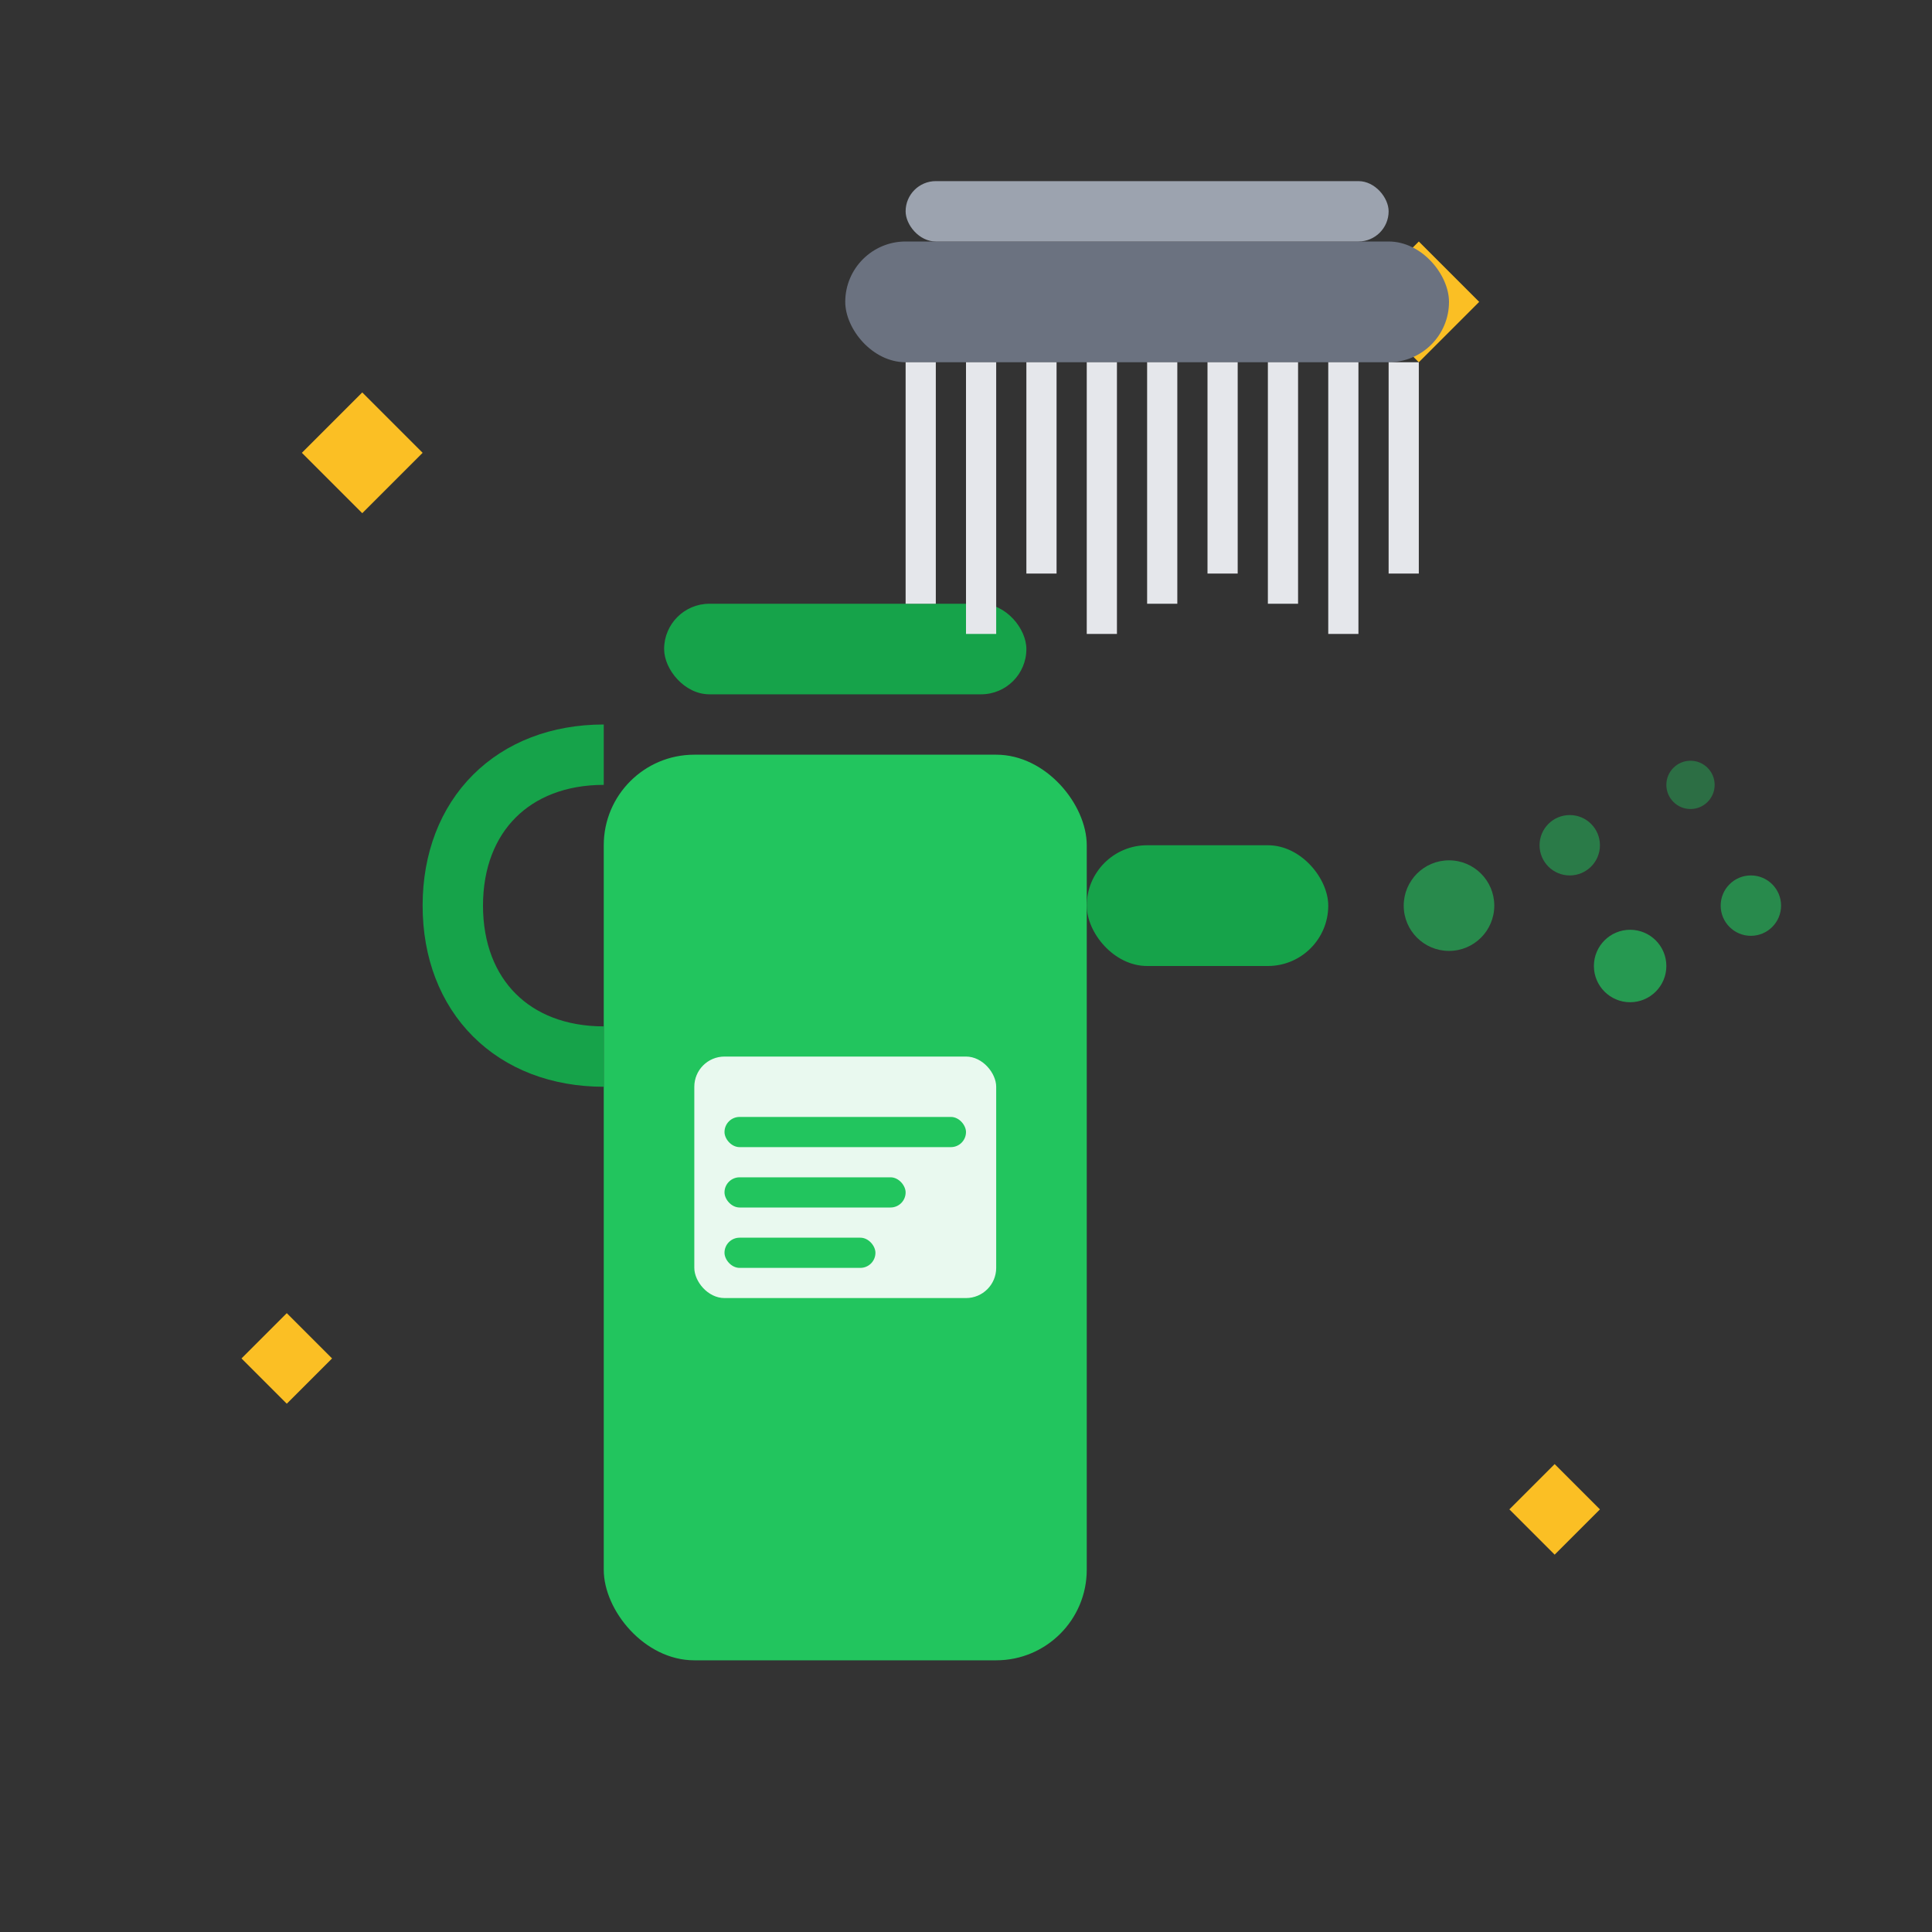
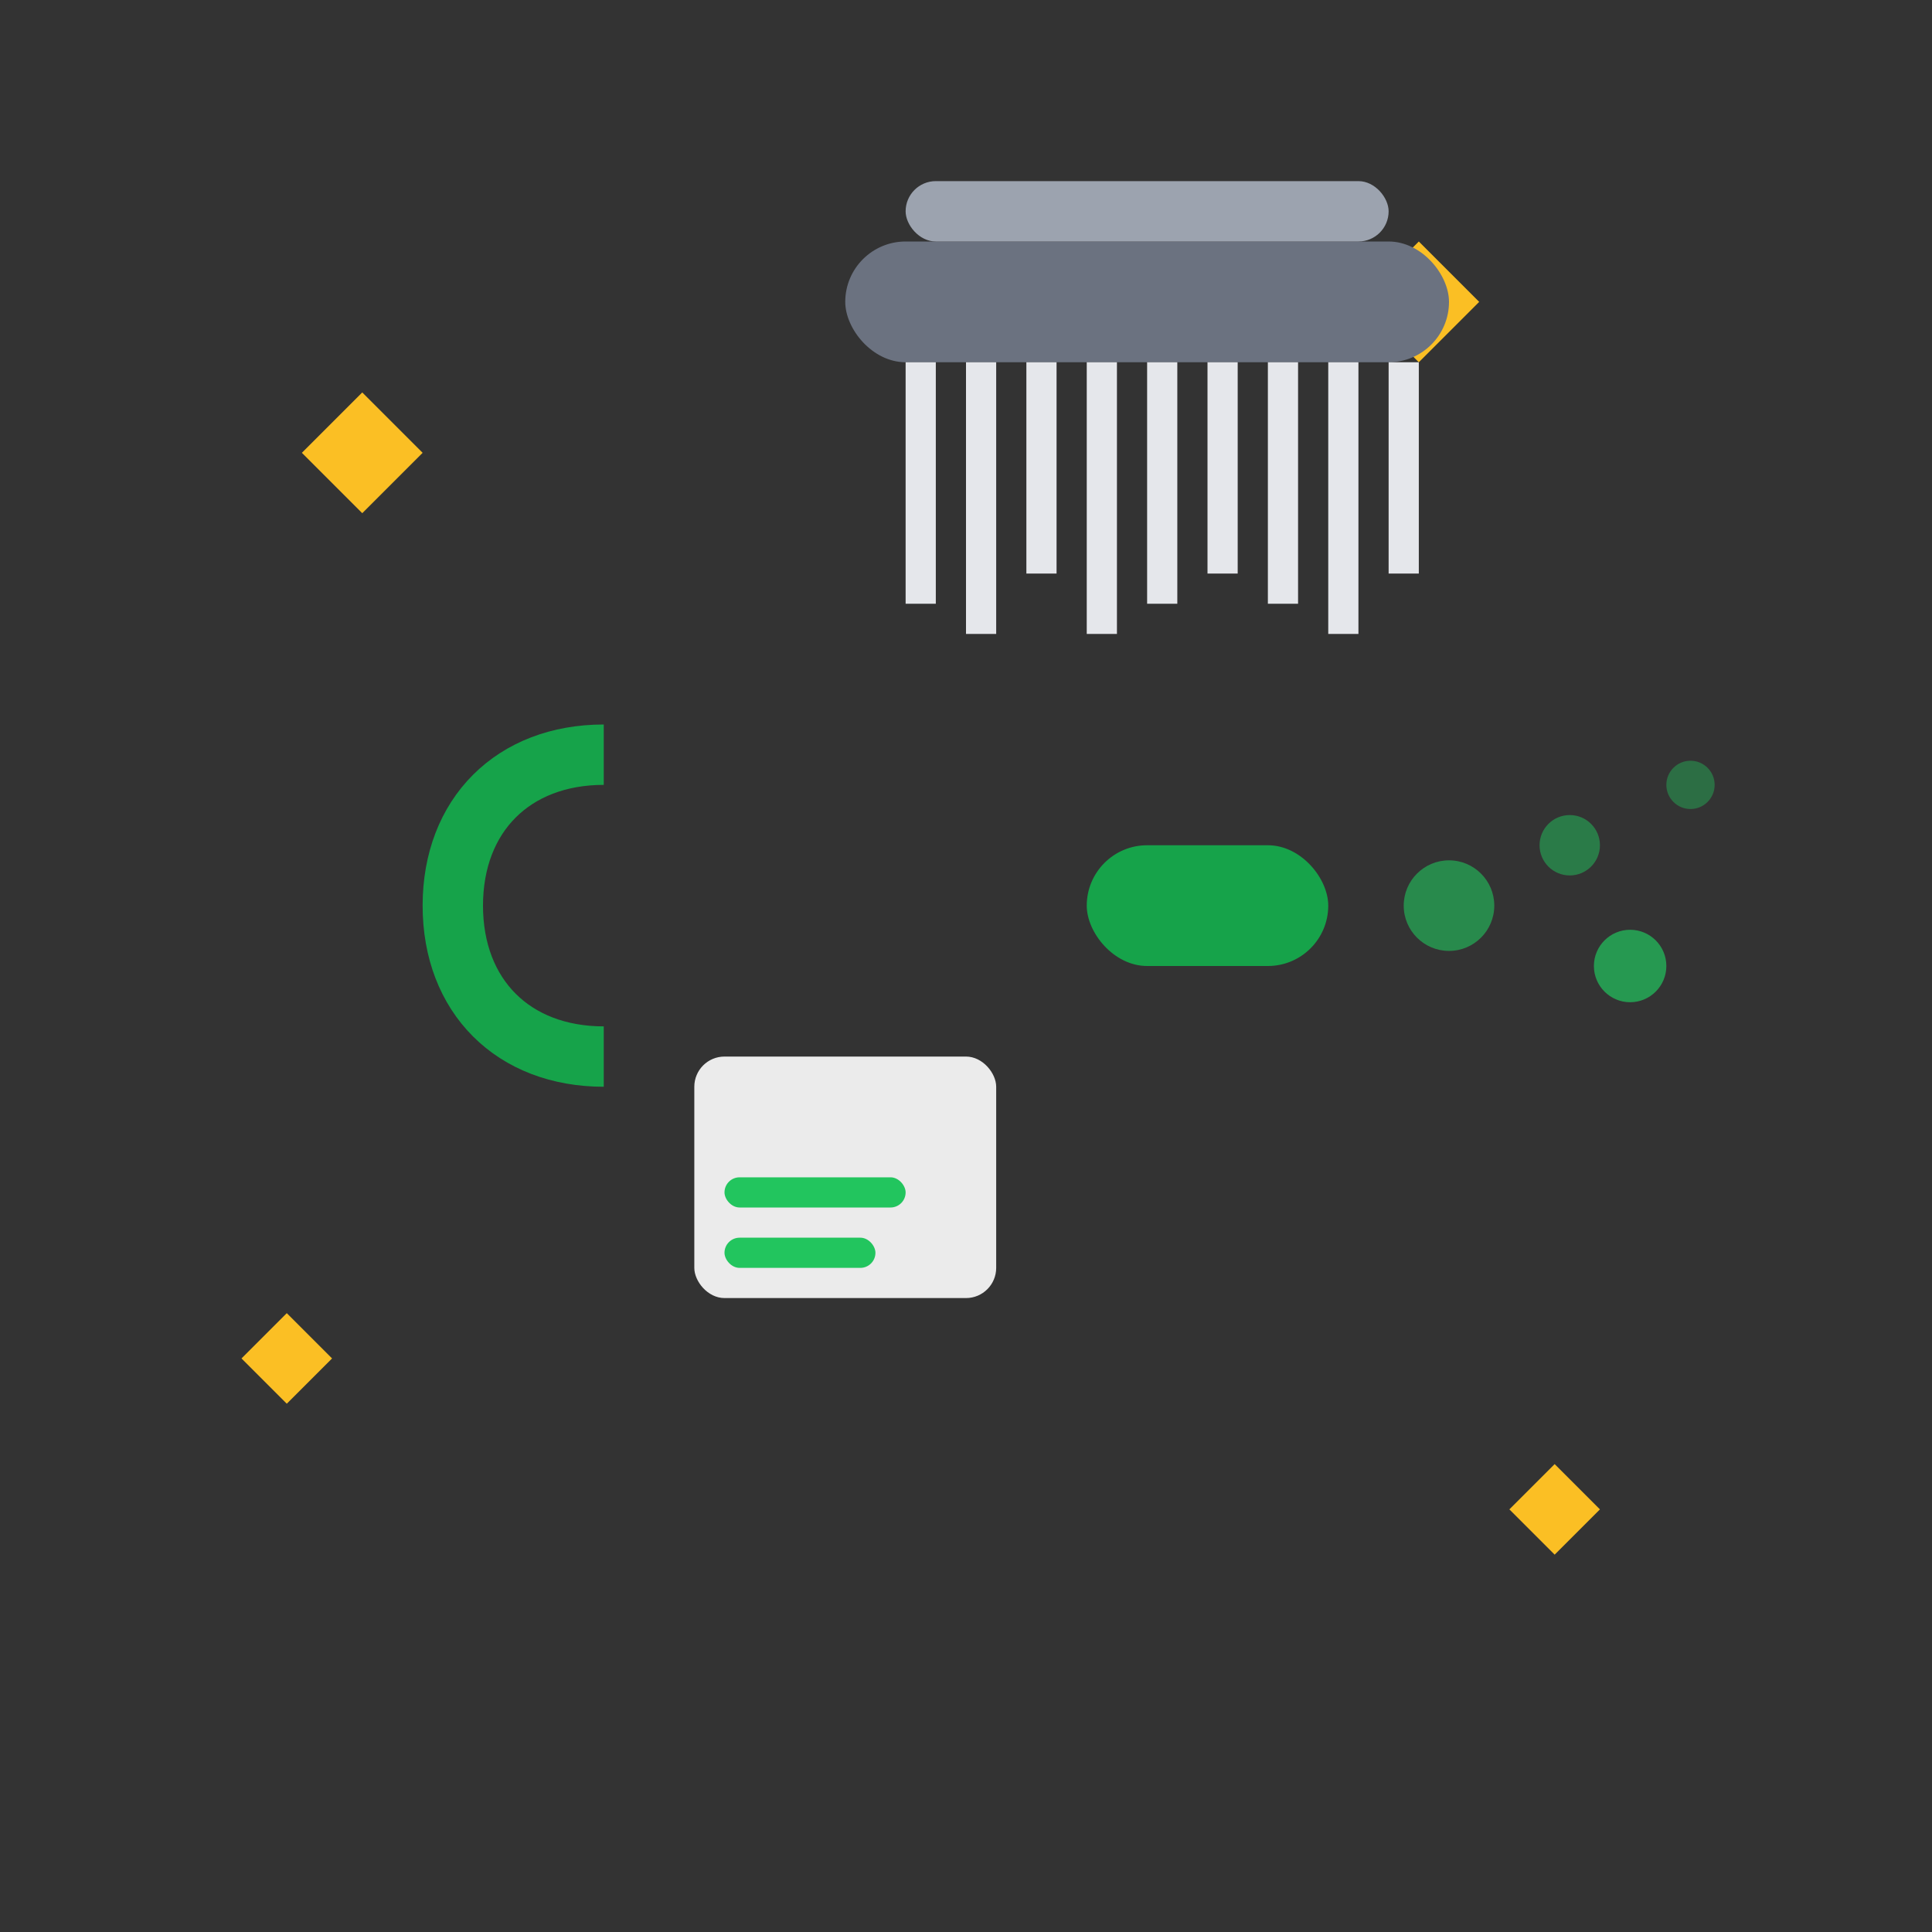
<svg xmlns="http://www.w3.org/2000/svg" width="64" height="64" viewBox="0 0 64 64" fill="none">
  <rect x="0" y="0" width="64" height="64" fill="#333333" stroke="none" />
-   <rect x="20" y="25" width="16" height="30" fill="#22c55e" rx="3" />
  <path d="M20 35c-3 0-5-2-5-5s2-5 5-5" stroke="#16a34a" stroke-width="2" fill="none" />
  <rect x="36" y="28" width="8" height="4" fill="#16a34a" rx="2" />
  <circle cx="48" cy="30" r="1.5" fill="#22c55e" opacity="0.6" />
  <circle cx="52" cy="28" r="1" fill="#22c55e" opacity="0.5" />
  <circle cx="54" cy="32" r="1.2" fill="#22c55e" opacity="0.7" />
  <circle cx="56" cy="26" r="0.8" fill="#22c55e" opacity="0.4" />
-   <circle cx="58" cy="30" r="1" fill="#22c55e" opacity="0.6" />
-   <rect x="22" y="20" width="12" height="3" fill="#16a34a" rx="1.5" />
  <rect x="23" y="35" width="10" height="8" fill="white" opacity="0.9" rx="1" />
-   <rect x="24" y="37" width="8" height="1" fill="#22c55e" rx="0.5" />
  <rect x="24" y="39" width="6" height="1" fill="#22c55e" rx="0.5" />
  <rect x="24" y="41" width="5" height="1" fill="#22c55e" rx="0.5" />
  <path d="M10 15l2-2 2 2-2 2-2-2z" fill="#fbbf24" />
-   <path d="M45 10l2-2 2 2-2 2-2-2z" fill="#fbbf24" />
+   <path d="M45 10l2-2 2 2-2 2-2-2" fill="#fbbf24" />
  <path d="M8 45l1.5-1.5 1.5 1.5-1.5 1.5-1.5-1.5z" fill="#fbbf24" />
  <path d="M50 50l1.5-1.5 1.5 1.5-1.5 1.5-1.5-1.5z" fill="#fbbf24" />
  <rect x="28" y="8" width="20" height="4" fill="#6b7280" rx="2" />
  <rect x="30" y="6" width="16" height="2" fill="#9ca3af" rx="1" />
  <rect x="30" y="12" width="1" height="8" fill="#e5e7eb" />
  <rect x="32" y="12" width="1" height="9" fill="#e5e7eb" />
  <rect x="34" y="12" width="1" height="7" fill="#e5e7eb" />
  <rect x="36" y="12" width="1" height="9" fill="#e5e7eb" />
  <rect x="38" y="12" width="1" height="8" fill="#e5e7eb" />
  <rect x="40" y="12" width="1" height="7" fill="#e5e7eb" />
  <rect x="42" y="12" width="1" height="8" fill="#e5e7eb" />
  <rect x="44" y="12" width="1" height="9" fill="#e5e7eb" />
  <rect x="46" y="12" width="1" height="7" fill="#e5e7eb" />
</svg>